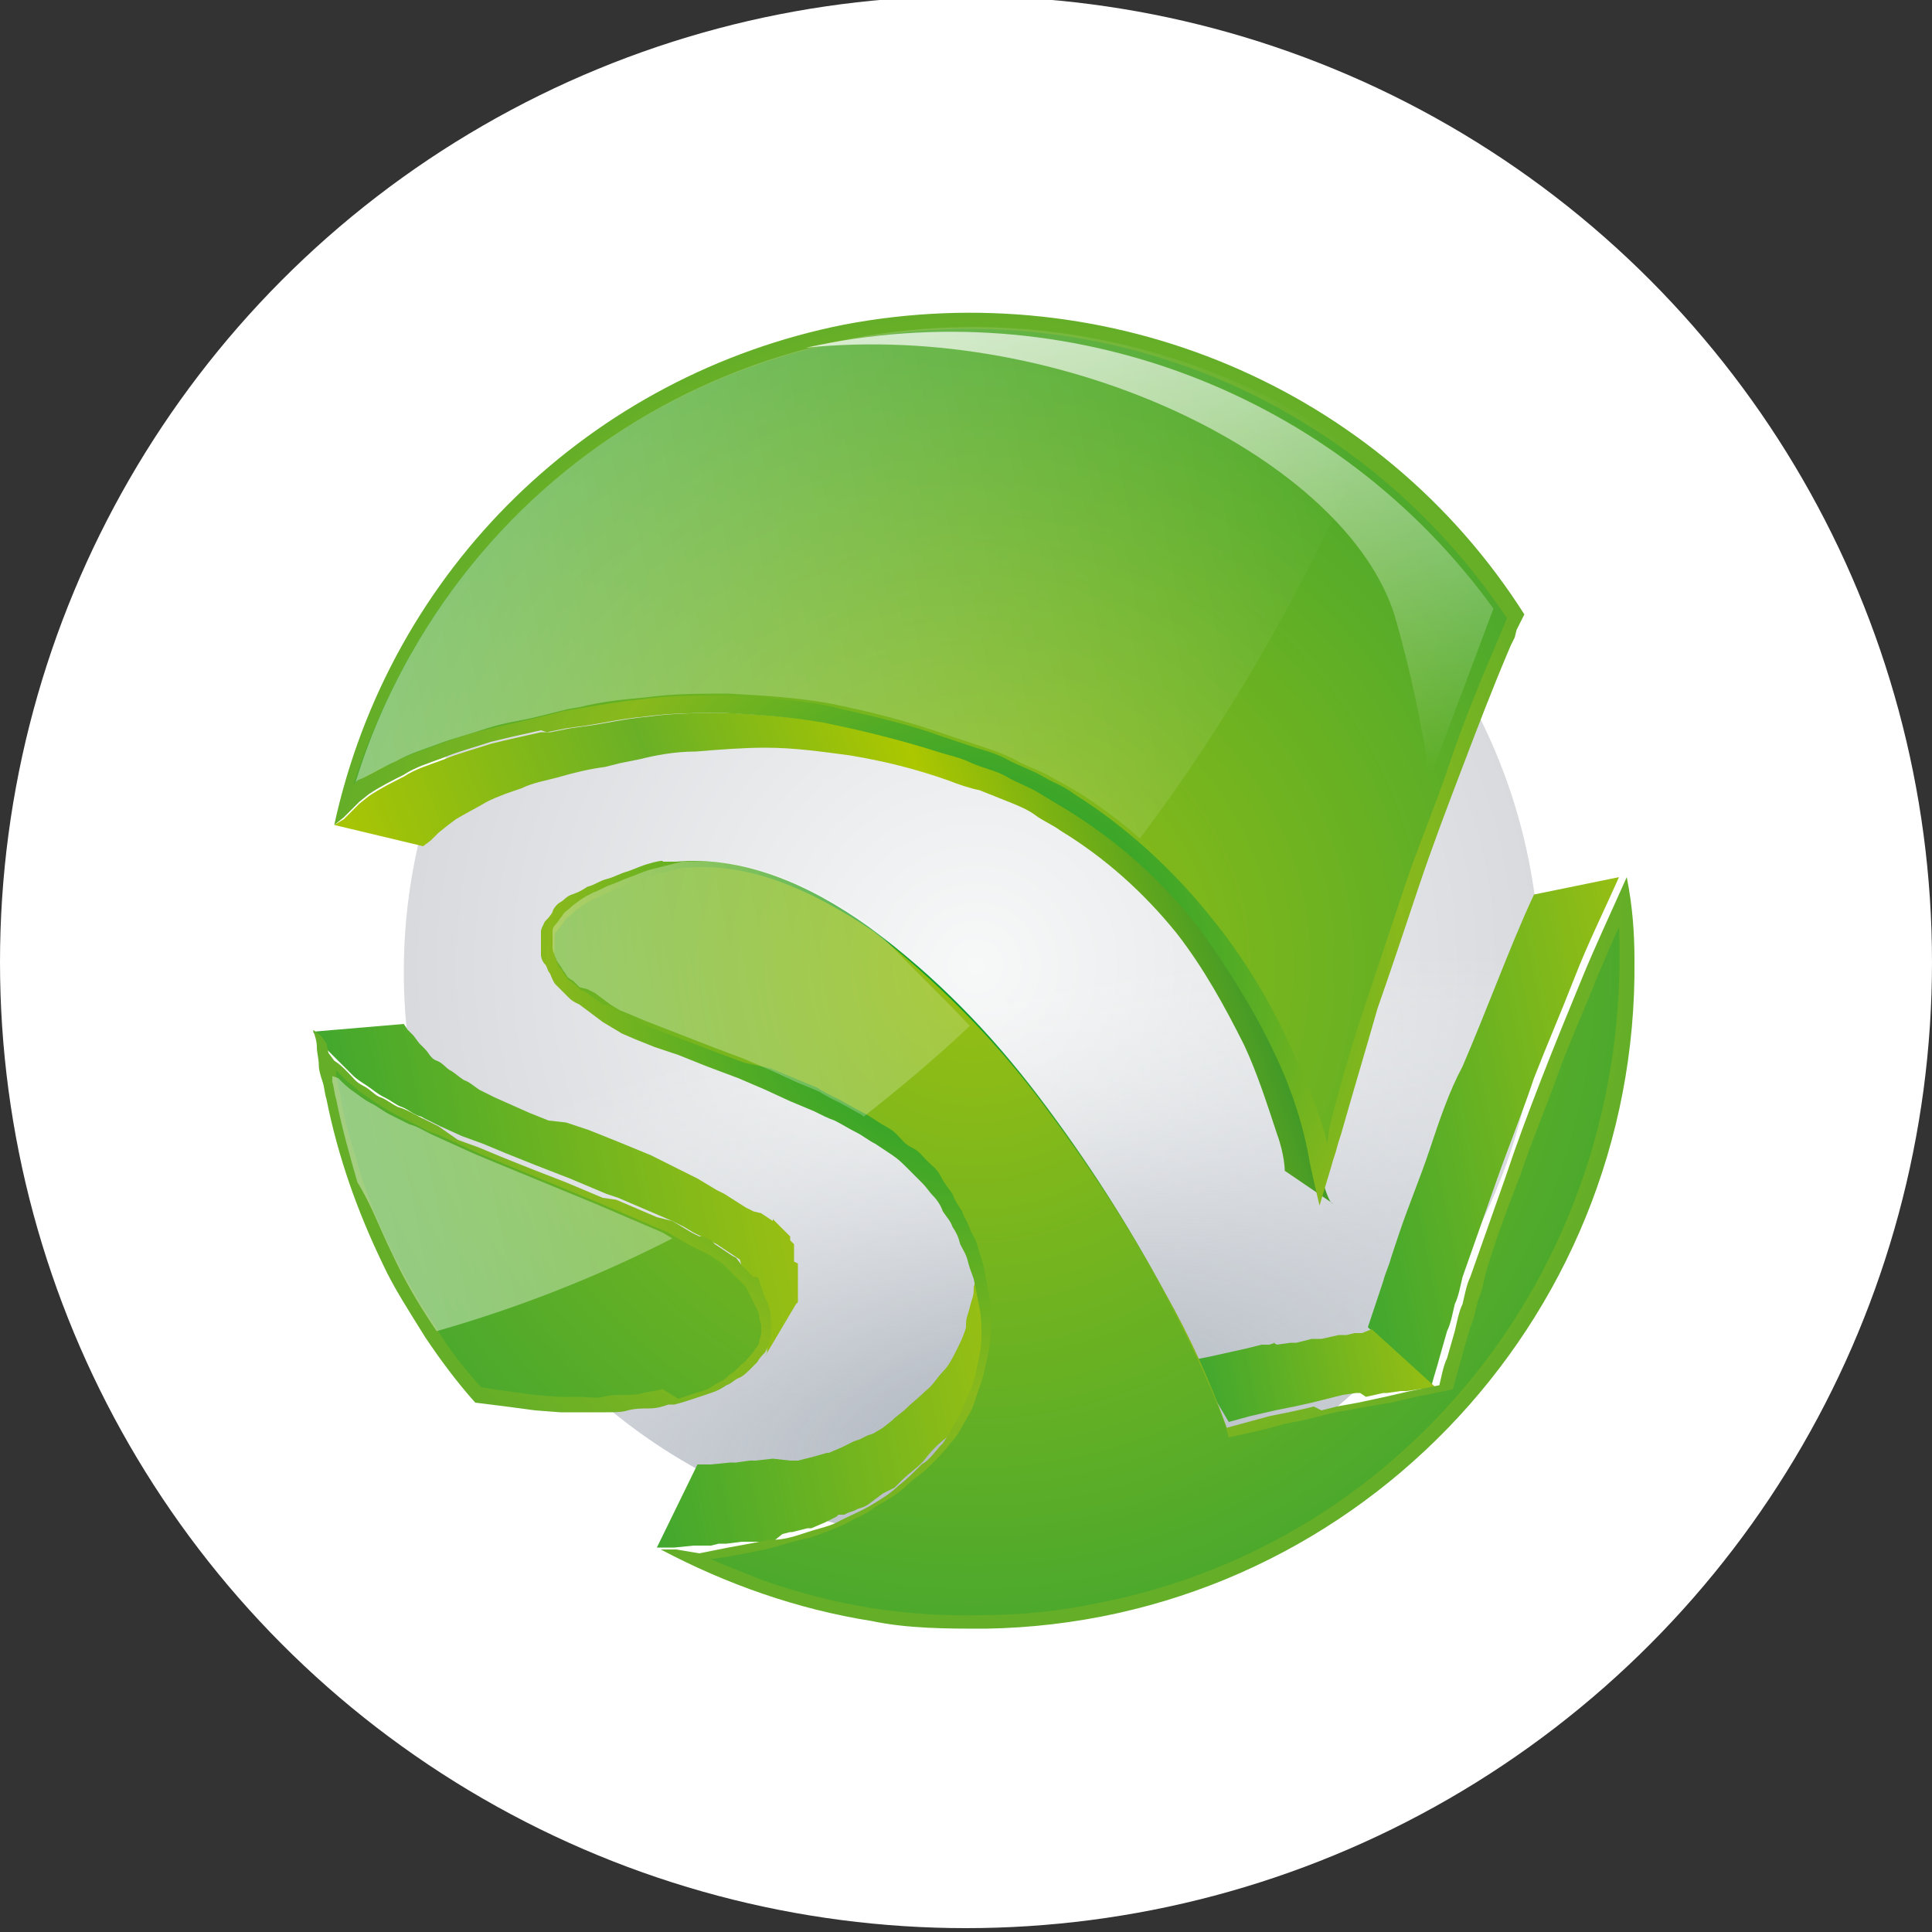
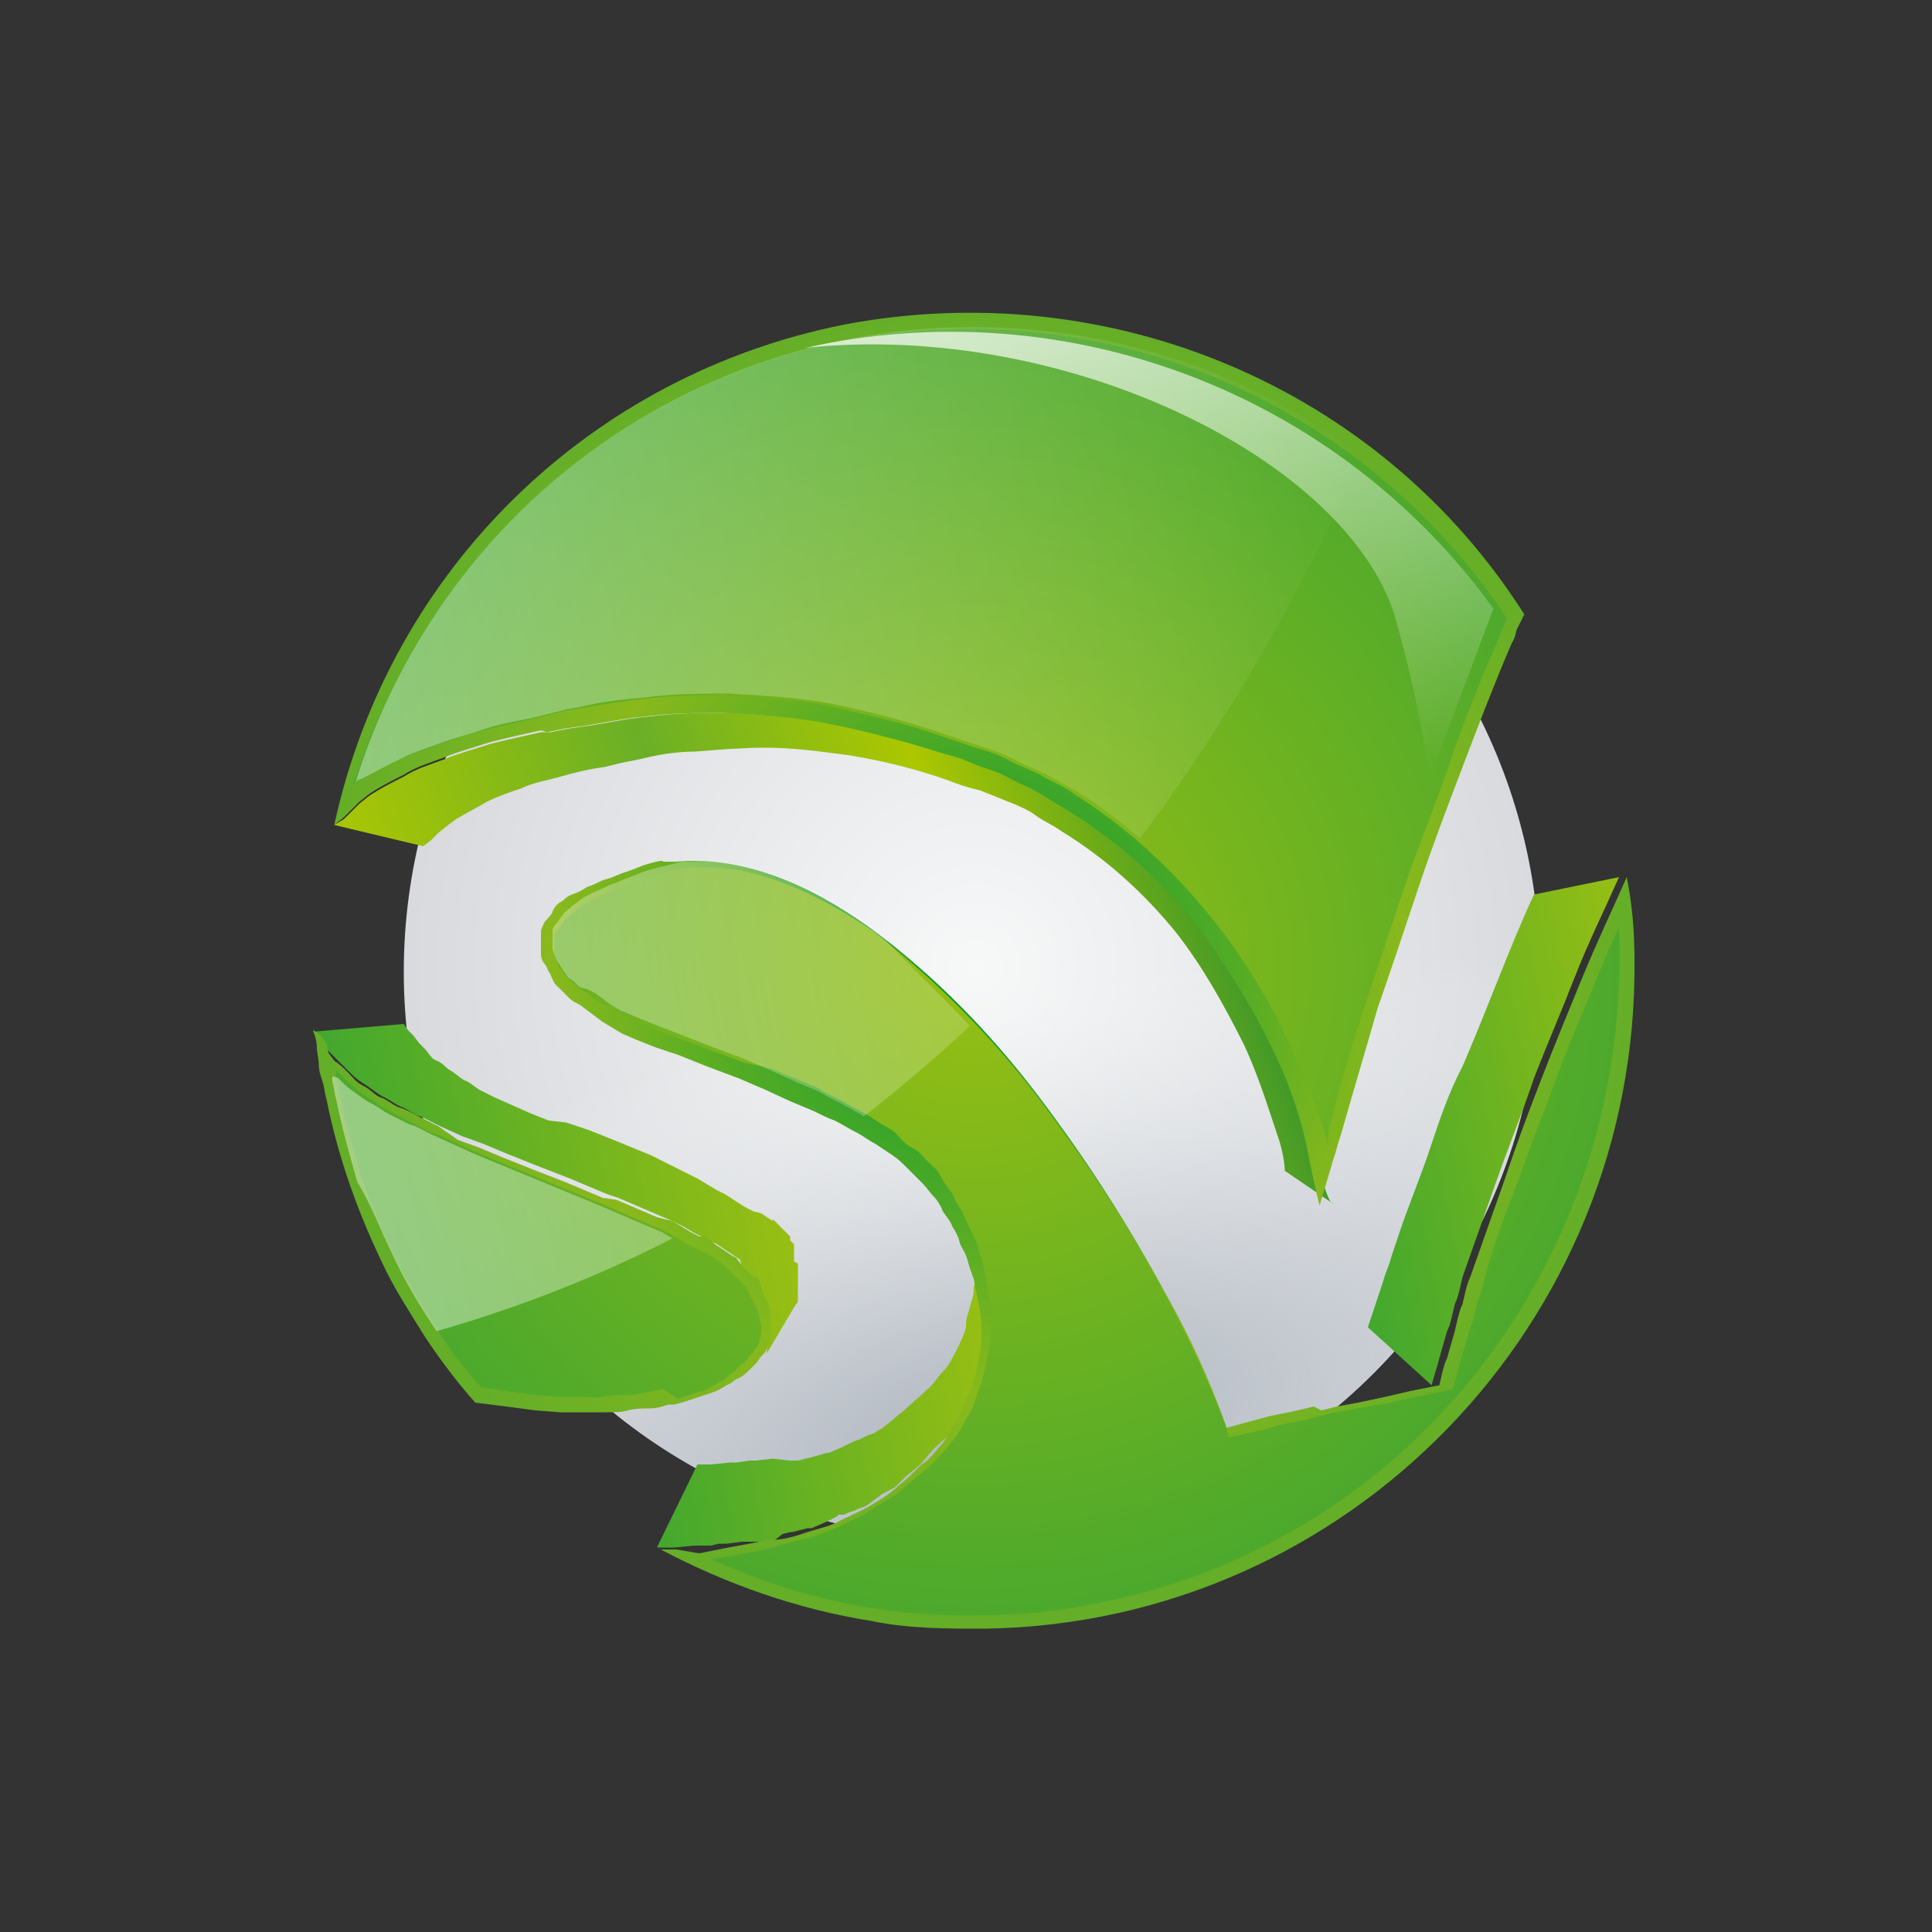
<svg xmlns="http://www.w3.org/2000/svg" version="1.1" id="Layer_1" x="0px" y="0px" viewBox="0 0 100 100" style="enable-background:new 0 0 100 100;" xml:space="preserve">
  <rect x="0" y="0" width="100" height="100" fill="#333333" stroke="none" />
  <style type="text/css">
	.st0{fill:#FFFFFF;}
	.st1{opacity:0.54;}
	.st2{fill:url(#SVGID_1_);}
	.st3{fill:url(#SVGID_2_);}
	.st4{fill:url(#SVGID_3_);}
	.st5{fill:url(#SVGID_4_);}
	.st6{fill:url(#SVGID_5_);}
	.st7{fill:url(#SVGID_6_);}
	.st8{fill:url(#SVGID_7_);}
	.st9{fill:url(#SVGID_8_);}
	.st10{fill:url(#SVGID_9_);}
	.st11{opacity:0.73;fill:url(#SVGID_10_);enable-background:new    ;}
	.st12{opacity:0.41;fill:url(#SVGID_11_);enable-background:new    ;}
	.st13{opacity:0.35;}
</style>
  <g>
-     <circle class="st0" cx="50" cy="49.8" r="50" />
    <g id="Capa_1">
      <g class="st1">
		</g>
      <radialGradient id="SVGID_1_" cx="244.716" cy="552.287" r="29.356" gradientTransform="matrix(0.981 -0.193 0.193 0.981 -296.155 -444.543)" gradientUnits="userSpaceOnUse">
        <stop offset="0" style="stop-color:#F7F8F8" />
        <stop offset="1" style="stop-color:#D8DADE" />
      </radialGradient>
      <circle class="st2" cx="50.3" cy="50.3" r="29.4" />
      <radialGradient id="SVGID_2_" cx="242.107" cy="1081.266" r="54.898" gradientTransform="matrix(0.981 -0.193 7.893401e-02 0.402 -270.569 -314.064)" gradientUnits="userSpaceOnUse">
        <stop offset="0" style="stop-color:#B1B8C1" />
        <stop offset="0.11" style="stop-color:#B5BBC4;stop-opacity:0.95" />
        <stop offset="0.29" style="stop-color:#BFC5CC;stop-opacity:0.8" />
        <stop offset="0.52" style="stop-color:#CFD3D9;stop-opacity:0.57" />
        <stop offset="0.8" style="stop-color:#E5E8EA;stop-opacity:0.25" />
        <stop offset="1" style="stop-color:#F7F8F8;stop-opacity:0" />
      </radialGradient>
      <circle class="st3" cx="50.3" cy="50.3" r="29.4" />
      <linearGradient id="SVGID_3_" gradientUnits="userSpaceOnUse" x1="216.861" y1="556.062" x2="257.645" y2="548.869" gradientTransform="matrix(0.981 -0.193 0.193 0.981 -296.156 -444.537)">
        <stop offset="1.000000e-02" style="stop-color:#A7C505" />
        <stop offset="0.39" style="stop-color:#6AB026" />
        <stop offset="0.7" style="stop-color:#ACC700" />
        <stop offset="0.83" style="stop-color:#7DB312" />
        <stop offset="1" style="stop-color:#3F9829" />
      </linearGradient>
      <path class="st4" d="M68.2,60.1c-0.5-1.8-1.1-3.7-1.9-5.3c-1.1-2.4-2.5-4.6-4-6.7c-1.9-2.5-4.3-4.6-6.9-6.2    c-0.5-0.3-1-0.6-1.5-0.9c-0.5-0.3-1.1-0.5-1.6-0.8c-0.5-0.3-1.1-0.4-1.8-0.7c-0.6-0.3-1.2-0.4-1.8-0.6c-1.9-0.6-3.9-1.1-5.9-1.5    c-1.7-0.3-3.3-0.4-5.1-0.5c-1.4,0-2.8,0-4.2,0.2c-1.2,0.1-2.4,0.4-3.3,0.5l-0.7,0.1l-0.5,0.1l-0.5,0.1L28,37.9    c-0.9,0.2-1.8,0.4-2.6,0.6c-0.9,0.3-1.7,0.5-2.4,0.8c-0.8,0.3-1.5,0.5-2.1,0.9c-0.6,0.3-1.2,0.6-1.8,1l-0.5,0.4l-0.4,0.4l-0.4,0.4    l-0.5,0.3l4.6,1.1l0.4-0.3l0.4-0.4l0.5-0.4l0.4-0.3c0.5-0.3,1.1-0.6,1.6-0.9c0.6-0.3,1.2-0.5,1.8-0.7c0.6-0.3,1.3-0.4,2-0.6    c0.7-0.2,1.5-0.4,2.3-0.5l0.4-0.1l0.4-0.1l0.5-0.1l0.5-0.1c0.8-0.2,1.8-0.4,2.9-0.4c1.2-0.1,2.5-0.2,3.6-0.2    c1.5,0,2.9,0.2,4.4,0.4c1.8,0.3,3.4,0.7,5.1,1.3c0.5,0.2,1.1,0.4,1.6,0.5c0.5,0.2,1,0.4,1.5,0.6c0.5,0.2,1,0.4,1.4,0.7    s0.9,0.5,1.3,0.8c2.3,1.4,4.3,3.2,6,5.3c1.4,1.8,2.5,3.8,3.5,5.8c0.7,1.5,1.2,3.1,1.7,4.6c0.4,1.1,0.4,1.9,0.4,1.9l2.5,1.7    C68.8,62.3,68.5,61.4,68.2,60.1z" />
      <linearGradient id="SVGID_4_" gradientUnits="userSpaceOnUse" x1="261.391" y1="565.938" x2="278.792" y2="565.938" gradientTransform="matrix(0.981 -0.193 0.193 0.981 -296.156 -444.537)">
        <stop offset="0" style="stop-color:#43A82E" />
        <stop offset="1" style="stop-color:#98BF13" />
      </linearGradient>
      <path class="st5" d="M79.4,46.3c-0.7,1.5-1.3,3-1.9,4.5c-0.6,1.5-1.2,3-1.8,4.4C75,56.5,74.5,58,74,59.5s-1.1,2.9-1.6,4.4    l-0.4,1.2c-0.1,0.4-0.3,0.8-0.4,1.2l-0.4,1.2l-0.4,1.2l3.3,3c0.1-0.4,0.3-1,0.4-1.4l0.4-1.4c0.2-0.4,0.3-1,0.4-1.4    c0.2-0.4,0.3-1,0.4-1.4c0.6-1.7,1.2-3.4,1.8-5.1c0.6-1.7,1.3-3.4,1.9-5.2c0.7-1.8,1.4-3.4,2.1-5.2c0.7-1.8,1.5-3.4,2.3-5.2    L79.4,46.3z" />
      <linearGradient id="SVGID_5_" gradientUnits="userSpaceOnUse" x1="210.795" y1="559.2" x2="232.777" y2="559.2" gradientTransform="matrix(0.981 -0.193 0.193 0.981 -296.156 -444.537)">
        <stop offset="0" style="stop-color:#43A82E" />
        <stop offset="1" style="stop-color:#98BF13" />
      </linearGradient>
      <path class="st6" d="M41.1,65.3L41.1,65.3L41.1,65.3c0-0.1,0-0.1,0-0.2V65v-0.1v-0.1v-0.1l0,0l0,0l0,0v-0.1v-0.1l0,0l0,0l0,0v-0.1    l0,0l0,0l0,0l-0.2-0.2l0,0l0,0l0,0l0,0l0,0l0,0l0,0l0,0v-0.1v-0.1l0,0l0,0l-0.1-0.1l0,0l0,0l-0.2-0.2l-0.2-0.2l-0.2-0.2l-0.2-0.2    L40,63.2L39.7,63l-0.3-0.2l-0.4-0.1l-0.4-0.2l-1.1-0.7l-0.4-0.2l-0.5-0.3l-0.5-0.3l-0.6-0.3l-0.6-0.3l-0.6-0.3l-0.6-0.3l-1.7-0.7    l-1.5-0.6l-1.2-0.4L28.4,58l-1-0.4l-0.9-0.4l-0.9-0.4l-0.8-0.4c-0.3-0.2-0.5-0.4-0.8-0.5c-0.3-0.2-0.5-0.4-0.7-0.5    s-0.4-0.4-0.7-0.5s-0.4-0.4-0.6-0.6l-0.3-0.3l-0.3-0.4l-0.3-0.3l-0.2-0.3l-4.7,0.4l0.3,0.4l0.3,0.4l0.3,0.3l0.4,0.4    c0.3,0.3,0.4,0.4,0.7,0.7s0.5,0.4,0.8,0.6c0.3,0.2,0.5,0.4,0.9,0.6s0.6,0.4,0.9,0.5s0.6,0.4,1,0.5l1,0.5l1.1,0.5l1.1,0.4l1.2,0.5    l1.5,0.6l1.8,0.7l1.9,0.8L32,62l0.7,0.3l0.7,0.3l0.7,0.3l0.7,0.3l0.6,0.3l0.5,0.3l0.4,0.2l0.4,0.2l0.4,0.2l0.3,0.2l0.3,0.2    l0.3,0.2l0.3,0.2l0.1,0.4l0.2,0.2l0.2,0.2l0.1,0.1l0.1,0.1l0.1,0.1l0.1,0.1L39,66l0.1,0.2l0.1,0.2v0.1l0.1,0.2v0.1l0.1,0.2V67    l0.1,0.2c0.1,0.2,0.1,0.4,0.2,0.5l0,0c0,0.2,0.1,0.4,0.1,0.5l0,0c0,0.2,0,0.4,0,0.5l0,0c0,0.2-0.1,0.4-0.1,0.5v0.1v0.3v0.1v0.1    v0.1v0.1l-0.1,0.2l1.6-2.7l0.1-0.1l0,0v-0.1v-0.1l0,0V67l0,0l0,0v-0.1v-0.1l0,0v-0.2c0-0.1,0-0.1,0-0.2s0-0.1,0-0.2l0,0l0,0v-0.1    v-0.1V66v-0.2l0,0v-0.1v-0.1v-0.1v-0.1l0,0L41.1,65.3z" />
      <linearGradient id="SVGID_6_" gradientUnits="userSpaceOnUse" x1="252.28" y1="576.064" x2="264.098" y2="576.064" gradientTransform="matrix(0.981 -0.193 0.193 0.981 -296.156 -444.537)">
        <stop offset="0" style="stop-color:#43A82E" />
        <stop offset="1" style="stop-color:#98BF13" />
      </linearGradient>
-       <path class="st7" d="M70.7,72.3L70.7,72.3l0.9-0.2h0.2l0.7-0.1h0.3l0.7-0.1h0.1l0.7-0.1l-3.3-3L70.5,69h-0.4l-0.4,0.1h-0.3h-0.1    l-0.9,0.2h-0.2h-0.1h-0.2l-0.4,0.1l-0.4,0.1h-0.2h-0.1h0l-0.7,0.1l-0.2-0.1L66,69.5l-0.3,0.1h-0.4l-0.8,0.2l-0.9,0.2l-0.9,0.2    l-1,0.2l1.9,3.2l1.1-0.3L66,73l1-0.2l0.9-0.2l0.4-0.1l0.4-0.1l0.4-0.1l0.4-0.1l0.7-0.1h0.2L70.7,72.3z" />
      <linearGradient id="SVGID_7_" gradientUnits="userSpaceOnUse" x1="222.993" y1="573.476" x2="241.856" y2="573.476" gradientTransform="matrix(0.981 -0.193 0.193 0.981 -296.156 -444.537)">
        <stop offset="0" style="stop-color:#43A82E" />
        <stop offset="1" style="stop-color:#98BF13" />
      </linearGradient>
      <path class="st8" d="M50.4,66.6c0,0.3,0,0.4-0.1,0.7c-0.1,0.3-0.1,0.4-0.2,0.7S50,68.4,50,68.7c-0.1,0.4-0.3,0.8-0.5,1.2    c-0.2,0.4-0.4,0.8-0.7,1.1s-0.5,0.7-0.9,1c-0.4,0.4-0.7,0.6-1.1,1l-0.5,0.4l-0.1,0.1l-0.5,0.4l0,0l-0.5,0.3l-0.3,0.1l-0.4,0.2    l-0.3,0.1l-0.4,0.2l-0.2,0.1l-0.7,0.3h-0.1l-0.7,0.2l0,0l-0.8,0.2h-0.1h-0.1H41h-0.1L40,75.5l0,0l-0.9,0.1h-0.3l-0.7,0.1h-0.3    l-1,0.1h-0.2h-0.5L34,80.1h0.7h0.2l1-0.1H36h0.2h0.2h0.4l0.4-0.1h0.1h0.1h0.2l0.8-0.1h0.1h0.2h0.3h0.3h0.3h0.1h0.1h0.1h0.1    l0.5-0.4l0.4-0.1h0.1l0.4-0.1l0.4-0.1h0.1h0.1l0.7-0.3l0,0l0.2-0.1l0.4-0.2l0.1-0.1h0.3l0.2-0.1l0.3-0.1l0.2-0.1l0.3-0.1l0.2-0.1    l0.4-0.3l0,0l0,0l0.4-0.3l0.2-0.1l0.2-0.1l0.2-0.1l0.4-0.4c0.4-0.4,0.9-0.7,1.2-1.1s0.7-0.8,1.1-1.1c0.3-0.4,0.5-0.8,0.8-1.3    c0.3-0.4,0.4-0.9,0.6-1.4c0.1-0.3,0.2-0.6,0.3-0.9c0.1-0.3,0.1-0.5,0.2-0.9s0.1-0.5,0.1-0.9c0-0.4,0-0.5,0-0.9V66    C50.5,66.2,50.5,66.3,50.4,66.6z" />
      <radialGradient id="SVGID_8_" cx="244.763" cy="552.243" r="34.069" gradientTransform="matrix(0.981 -0.193 0.193 0.981 -296.156 -444.537)" gradientUnits="userSpaceOnUse">
        <stop offset="0" style="stop-color:#009732" />
        <stop offset="0.65" style="stop-color:#89B91C" />
        <stop offset="1" style="stop-color:#64AE28" />
      </radialGradient>
      <path class="st9" d="M43.7,16.8c13.7-2.6,27.7,3.2,35.2,15l-0.2,0.4l-0.2,0.4L78.4,33l-0.2,0.4c-0.9,2.1-1.7,4.2-2.5,6.3    s-1.6,4.2-2.3,6.3s-1.4,4.2-2.1,6.2c-0.6,2.1-1.2,4.1-1.8,6.2c-0.1,0.4-0.2,0.6-0.3,1c-0.1,0.4-0.2,0.6-0.3,1l-0.3,1l-0.3,1    c0,0-0.2-0.8-0.5-2.2c-0.3-1.8-0.9-3.7-1.7-5.4c-1.1-2.4-2.5-4.6-4-6.7c-1.9-2.5-4.3-4.6-6.9-6.2c-0.5-0.3-1-0.6-1.5-0.9    c-0.5-0.3-1.1-0.5-1.6-0.8s-1.1-0.4-1.8-0.7c-0.6-0.3-1.2-0.4-1.8-0.6c-1.9-0.6-3.9-1.1-5.9-1.5c-1.7-0.3-3.3-0.4-5.1-0.5    c-1.4,0-2.8,0-4.2,0.2c-1.2,0.1-2.4,0.4-3.3,0.5l-0.7,0.1l-0.5,0.1l-0.5,0.1L28,37.8c-0.9,0.2-1.8,0.4-2.6,0.6    c-0.9,0.3-1.7,0.5-2.4,0.8c-0.8,0.3-1.5,0.5-2.1,0.9c-0.6,0.3-1.2,0.6-1.8,1l-0.5,0.4l-0.4,0.4l-0.4,0.4l-0.5,0.4    C20.2,29.4,30.6,19.4,43.7,16.8L43.7,16.8z M33.6,44.7c-0.4,0.1-0.8,0.3-1.1,0.4c-0.4,0.1-0.7,0.3-1.1,0.4s-0.6,0.3-1,0.4    c-0.3,0.2-0.5,0.3-0.8,0.4s-0.4,0.3-0.6,0.4s-0.4,0.4-0.4,0.5c-0.1,0.2-0.3,0.4-0.4,0.5c-0.1,0.2-0.2,0.4-0.2,0.5    C28,48.6,28,49,28,49.4c0,0.2,0.1,0.4,0.2,0.5c0.1,0.1,0.1,0.2,0.2,0.4c0.1,0.1,0.1,0.2,0.2,0.4c0.1,0.2,0.1,0.2,0.2,0.3l0.3,0.3    c0.1,0.1,0.2,0.2,0.3,0.3s0.2,0.2,0.4,0.3L30,52l0.4,0.3l0.4,0.3l0.4,0.3l0.5,0.3l0.5,0.3l0.7,0.3l1,0.4l1.2,0.4l1.5,0.6l1.6,0.6    l1.4,0.6l1.3,0.6l1.2,0.5c0.4,0.2,0.8,0.4,1.1,0.5c0.4,0.2,0.7,0.4,1.1,0.6c0.4,0.2,0.6,0.4,1,0.6c0.3,0.2,0.6,0.4,0.9,0.6    c0.3,0.2,0.5,0.4,0.8,0.7c0.3,0.3,0.4,0.4,0.7,0.7s0.4,0.5,0.6,0.7c0.2,0.2,0.4,0.5,0.5,0.8c0.2,0.3,0.4,0.5,0.5,0.8    c0.2,0.3,0.3,0.5,0.4,0.9c0.2,0.4,0.3,0.5,0.4,0.9s0.2,0.6,0.3,0.9c0.1,0.5,0.2,1,0.3,1.5c0.1,0.5,0.1,1,0.1,1.5    c0,0.5-0.1,1-0.2,1.4c-0.1,0.5-0.2,1-0.4,1.4s-0.4,1-0.6,1.4c-0.3,0.4-0.5,0.9-0.8,1.3c-0.4,0.4-0.6,0.8-1.1,1.1    c-0.4,0.4-0.8,0.8-1.2,1.1c-0.4,0.4-0.9,0.7-1.4,1c-0.5,0.3-1,0.5-1.6,0.8c-0.5,0.3-1.1,0.4-1.7,0.6c-0.6,0.2-1.2,0.4-1.8,0.4H40    H40h-0.1h-0.1l-1,0.2l-1.1,0.2l-1.5,0.3L35,80.2h-0.2h-0.6c3.4,1.8,7.1,3.1,10.9,3.7c1.9,0.4,3.9,0.4,5.9,0.4    C69.8,84,84.8,68.5,84.6,49.7c0-1.4-0.1-2.8-0.4-4.3c-0.8,1.8-1.6,3.5-2.3,5.2c-0.7,1.7-1.4,3.4-2.1,5.2c-0.7,1.8-1.3,3.4-1.9,5.2    c-0.6,1.7-1.2,3.4-1.8,5.1c-0.2,0.4-0.3,1-0.4,1.4c-0.2,0.4-0.3,1-0.4,1.4l-0.4,1.4c-0.2,0.4-0.3,1-0.4,1.4l-1.5,0.3l-1.3,0.3    l-1.4,0.3l-1.1,0.2l-0.4,0.1l-0.4,0.1L68,72.8l-0.4,0.1l-0.9,0.2l-1,0.2l-1.1,0.3l-1.1,0.3c-0.9-2.5-1.9-4.7-3.2-7    c-1.9-3.5-4-6.8-6.5-10.1c-2.5-3.3-5.4-6.3-8.8-8.8c-3.2-2.3-6.6-3.7-10-3.4h-0.1h-0.2h-0.2h-0.2C34.4,44.5,33.9,44.6,33.6,44.7z     M16.4,54.2c0,0.3,0.1,0.6,0.1,0.9s0.1,0.6,0.2,0.9c0.1,0.3,0.1,0.6,0.2,0.9c0.6,3,1.6,5.8,2.9,8.5c0.6,1.3,1.4,2.5,2.2,3.8    c0.8,1.2,1.7,2.4,2.6,3.4l1.6,0.2l1.5,0.2l1.3,0.1h1.2c0.4,0,0.8,0,1.2,0s0.8,0,1.1-0.1c0.4-0.1,0.7-0.1,1.1-0.1    c0.4,0,0.7-0.1,1-0.2h0.1h0.1l0,0h0.1c0.4-0.1,0.7-0.2,1-0.3c0.3-0.1,0.6-0.2,0.9-0.3c0.3-0.1,0.5-0.2,0.8-0.4    c0.3-0.1,0.4-0.3,0.7-0.4c0.2-0.1,0.4-0.3,0.5-0.4c0.2-0.2,0.3-0.3,0.4-0.4c0.1-0.2,0.3-0.4,0.4-0.5c0.1-0.2,0.2-0.4,0.2-0.5    c0.1-0.2,0.1-0.4,0.1-0.6c0-0.2,0-0.4,0-0.6c0-0.4-0.1-0.8-0.3-1.1l-0.1-0.3l-0.1-0.3l-0.1-0.3l-0.1-0.2h-0.2l-0.2-0.2l-0.2-0.2    l-0.2-0.2l-0.3-0.4L37.9,65l-0.3-0.2l-0.3-0.2l-0.3-0.2l-0.2-0.2l-0.4-0.2L36.2,64l-0.4-0.2l-0.5-0.3l-0.5-0.3L34,63l-0.7-0.3    l-0.7-0.3l-0.7-0.3L31.2,62l-1.9-0.8l-1.8-0.7L26,59.9l-1.2-0.5l-1.1-0.4l-1-0.7l-1-0.5c-0.4-0.2-0.7-0.4-1.1-0.5    c-0.4-0.2-0.6-0.4-0.9-0.5s-0.5-0.4-0.9-0.6s-0.5-0.4-0.8-0.7s-0.4-0.4-0.7-0.6l-0.3-0.4L16.9,54l-0.3-0.4l-0.4-0.3    C16.3,53.6,16.4,53.9,16.4,54.2z" />
      <radialGradient id="SVGID_9_" cx="244.584" cy="552.25" r="33.325" gradientTransform="matrix(0.981 -0.193 0.193 0.981 -296.156 -444.537)" gradientUnits="userSpaceOnUse">
        <stop offset="0" style="stop-color:#98BF13" />
        <stop offset="0.17" style="stop-color:#8BBB17" />
        <stop offset="1" style="stop-color:#4DA92C" />
      </radialGradient>
      <path class="st10" d="M56.7,83c-1.9,0.4-3.9,0.6-5.9,0.6c-3.9,0.1-7.6-0.5-11.3-1.8c-1-0.4-1.8-0.7-2.7-1.1l0.7-0.1l1.1-0.2l1-0.2    l0.4-0.1c0.7-0.2,1.3-0.4,1.9-0.5c0.6-0.2,1.1-0.4,1.8-0.7c0.5-0.3,1.1-0.5,1.6-0.9c0.5-0.3,1.1-0.6,1.5-1s0.9-0.7,1.3-1.1    c0.4-0.4,0.8-0.8,1.1-1.2c0.4-0.4,0.6-0.9,0.9-1.4c0.3-0.4,0.4-1,0.6-1.5c0.2-0.5,0.3-1.1,0.4-1.5c0.1-0.5,0.2-1.1,0.2-1.6    s0-1.1-0.1-1.6c-0.1-0.5-0.2-1.1-0.3-1.6c-0.1-0.4-0.2-0.6-0.3-1c-0.1-0.4-0.3-0.6-0.4-0.9c-0.1-0.3-0.3-0.6-0.4-0.9    c-0.2-0.3-0.4-0.6-0.5-0.9c-0.2-0.3-0.4-0.5-0.6-0.9s-0.4-0.5-0.7-0.8c-0.3-0.3-0.4-0.5-0.8-0.7c-0.4-0.2-0.5-0.4-0.8-0.7    c-0.3-0.3-0.6-0.4-0.9-0.6s-0.6-0.4-1-0.6s-0.7-0.4-1.1-0.6c-0.4-0.2-0.8-0.4-1.1-0.6l-1.2-0.5l-1.2-0.5L38.5,55l-1.6-0.6    l-3.7-1.4l-0.7-0.3l-0.4-0.3l-0.4-0.3L31.2,52l-0.4-0.3l-0.4-0.3L30,51.2l-0.3-0.3l-0.3-0.2l-0.2-0.3c-0.1-0.1-0.1-0.2-0.2-0.3    L28.9,50c0-0.1-0.1-0.2-0.1-0.3c-0.1-0.2-0.1-0.3-0.1-0.4c0-0.1,0-0.3,0-0.4c0-0.1,0-0.3,0-0.4c0-0.2,0.1-0.3,0.2-0.4    c0.1-0.1,0.2-0.3,0.3-0.4c0.1-0.2,0.3-0.3,0.4-0.4c0.2-0.2,0.4-0.3,0.5-0.4c0.3-0.2,0.5-0.3,0.7-0.4c0.3-0.1,0.6-0.3,0.9-0.4    c0.3-0.1,0.7-0.3,1-0.4c0.3-0.1,0.7-0.3,1.1-0.4c0.4-0.1,0.8-0.2,1.2-0.3l0.4-0.1h0.3c3-0.2,6.1,1,9.5,3.3    c3.2,2.5,6.1,5.4,8.6,8.7c2.4,3.2,4.6,6.5,6.4,9.9c1.2,2.2,2.3,4.5,3.2,6.9l0.2,0.7l1.8-0.4l1.1-0.3l1-0.2l1.6-0.4l0.6-0.1    l1.1-0.2l1.2-0.2l1.3-0.3l1.5-0.3l0.4-0.1l0.5-1.8c0.1-0.4,0.3-1,0.4-1.4c0.2-0.4,0.3-1,0.4-1.4c0.2-0.4,0.3-1,0.4-1.4    c0.5-1.7,1.1-3.3,1.8-5.1c0.6-1.8,1.3-3.4,1.9-5.1c0.6-1.7,1.4-3.4,2.1-5.2c0.4-0.9,0.7-1.7,1.1-2.5C84.5,65.2,73,79.9,56.7,83    L56.7,83z M34.3,71.9c-0.4,0.1-0.6,0.1-1,0.2c-0.4,0.1-0.6,0.1-1,0.1c-0.4,0-0.7,0-1.1,0.1c-0.4,0.1-0.8,0-1.2,0h-1.1l-1.2-0.1    L26.2,72l-1.3-0.2c-0.9-1-1.7-2-2.4-3.2c-1.6-2.4-2.9-5-3.8-7.7c-0.4-1.4-0.9-2.8-1.1-4.3c-0.1-0.3-0.1-0.6-0.2-0.9v-0.3l0.4,0.4    c0.3,0.3,0.5,0.4,0.8,0.7c0.3,0.2,0.6,0.4,0.9,0.6c0.3,0.2,0.6,0.4,1,0.6l1,0.5c0.4,0.2,0.7,0.4,1.1,0.5l1.1,0.5l1.1,0.5l1.2,0.5    l5.1,2.1l1.4,0.6l1.4,0.6l0.7,0.3l0.5,0.3l0.5,0.3l0.4,0.2l0.4,0.2l0.4,0.2l0.3,0.2l0.3,0.2l0.2,0.2l0.2,0.2l0.2,0.2l0.2,0.2    l0.2,0.2l0.2,0.2l0.1,0.2l0.1,0.2l0.1,0.2l0.1,0.2l0.1,0.2l0.1,0.2c0.1,0.2,0.1,0.3,0.1,0.4s0.1,0.3,0.1,0.4c0,0.2,0,0.3,0,0.4    s-0.1,0.4-0.1,0.4c0,0.2-0.1,0.3-0.2,0.4c-0.1,0.2-0.2,0.3-0.3,0.4s-0.2,0.3-0.4,0.4c-0.2,0.2-0.3,0.3-0.4,0.4    c-0.2,0.1-0.4,0.3-0.5,0.4c-0.2,0.1-0.4,0.2-0.7,0.4s-0.5,0.2-0.8,0.3c-0.3,0.1-0.6,0.2-0.9,0.3L34.3,71.9z M68.7,59.2    c-0.4-1.7-1.1-3.2-1.8-4.8c-1.1-2.5-2.5-4.8-4.2-6.9c-2-2.5-4.4-4.7-7.1-6.4c-0.5-0.4-1.1-0.6-1.6-0.9c-0.5-0.3-1.1-0.5-1.7-0.8    c-0.5-0.3-1.1-0.5-1.8-0.7c-0.6-0.2-1.2-0.4-1.8-0.6c-1.9-0.7-3.9-1.1-6-1.6c-1.7-0.3-3.4-0.4-5.2-0.5c-1.4,0-2.9,0-4.3,0.2    c-1.1,0.1-2.2,0.3-3.4,0.5l-0.6,0.1l-1.6,0.4c-0.9,0.2-1.8,0.4-2.6,0.6c-0.8,0.2-1.7,0.5-2.5,0.8s-1.5,0.5-2.2,0.9    c-0.7,0.3-1.3,0.6-1.9,1l-0.1,0.1c1.7-5.3,4.6-10.2,8.6-14.1c9.7-9.5,24.2-12.1,36.6-6.7c5.9,2.6,10.9,6.8,14.5,12.2l-0.5,1.2    c-0.9,2.1-1.8,4.3-2.5,6.4s-1.6,4.2-2.3,6.3s-1.4,4.2-2.1,6.3s-1.3,4.2-1.8,6.2L68.7,59.2z" />
      <linearGradient id="SVGID_10_" gradientUnits="userSpaceOnUse" x1="258.67" y1="547.077" x2="258.67" y2="518.937" gradientTransform="matrix(0.981 -0.193 0.193 0.981 -296.156 -444.537)">
        <stop offset="0" style="stop-color:#FFFFFF;stop-opacity:0" />
        <stop offset="0.14" style="stop-color:#FFFFFF;stop-opacity:0.15" />
        <stop offset="0.74" style="stop-color:#FFFFFF;stop-opacity:0.76" />
        <stop offset="1" style="stop-color:#FFFFFF" />
      </linearGradient>
      <path class="st11" d="M74,40.3l3.3-8.8C69.2,20.3,55.2,15,41.7,18c13.5-1.4,28,5.8,30.5,13.9C73,34.7,73.6,37.5,74,40.3z" />
      <linearGradient id="SVGID_11_" gradientUnits="userSpaceOnUse" x1="211.322" y1="542.041" x2="269.439" y2="542.041" gradientTransform="matrix(0.981 -0.193 0.193 0.981 -296.156 -444.537)">
        <stop offset="0" style="stop-color:#FFFFFF" />
        <stop offset="0.26" style="stop-color:#FFFFFF;stop-opacity:0.76" />
        <stop offset="0.86" style="stop-color:#FFFFFF;stop-opacity:0.15" />
        <stop offset="1" style="stop-color:#FFFFFF;stop-opacity:0" />
      </linearGradient>
      <path class="st12" d="M50.2,53.1c-1.8,1.7-3.6,3.2-5.5,4.7l-0.1-0.1c-0.4-0.2-0.7-0.4-1.1-0.6s-0.8-0.4-1.1-0.6L41.2,56l-1.3-0.6    l-1.4-0.6l-1.6-0.6l-3.6-1.4l-0.7-0.3l-0.5-0.2l-0.5-0.3l-0.4-0.3l-0.4-0.3l-0.4-0.2L30,51.1l-0.3-0.3l-0.3-0.2l-0.2-0.3    c-0.1-0.1-0.1-0.2-0.2-0.3l-0.2-0.3c0-0.1-0.1-0.2-0.1-0.3c-0.1-0.2-0.1-0.3-0.1-0.4c0-0.1,0-0.3,0-0.4c0-0.1,0-0.3,0-0.4    c0-0.2,0.1-0.3,0.2-0.4c0.1-0.1,0.2-0.3,0.3-0.4c0.1-0.2,0.3-0.3,0.4-0.4c0.2-0.2,0.4-0.3,0.5-0.4c0.3-0.2,0.5-0.3,0.7-0.4    c0.3-0.1,0.6-0.3,0.9-0.4c0.3-0.1,0.7-0.3,1-0.4c0.3-0.1,0.7-0.3,1.1-0.4c0.4-0.1,0.8-0.2,1.2-0.3l0.4-0.1h0.3    c3-0.2,6.1,1,9.5,3.3C46.9,49.8,48.6,51.4,50.2,53.1z M20.5,39.4c0.7-0.4,1.4-0.6,2.2-0.9c0.8-0.3,1.6-0.5,2.5-0.8    c0.9-0.3,1.8-0.4,2.6-0.6l1.6-0.4l0.6-0.1c1.2-0.3,2.3-0.4,3.4-0.5c1.4-0.2,2.9-0.2,4.3-0.2c1.8,0.1,3.5,0.2,5.2,0.5    c2,0.4,4,0.9,6,1.6c0.6,0.2,1.2,0.4,1.8,0.6c0.6,0.2,1.2,0.4,1.8,0.7c0.5,0.3,1.1,0.5,1.7,0.8c0.5,0.3,1.1,0.6,1.6,0.9    c1.1,0.7,2.2,1.5,3.2,2.4c4.6-6.1,8.4-12.8,11.5-19.8c-2.1-1.6-4.4-2.9-6.7-3.9C47.9,12.9,29.7,19,21.3,33.8    c-1.2,2.1-2.2,4.4-2.9,6.7l0.1-0.1C19.2,40.1,19.8,39.7,20.5,39.4L20.5,39.4z M20.3,64.9c0.6,1.3,1.3,2.5,2.1,3.7l0.2,0.3    c4.2-1.2,8.3-2.8,12.2-4.8l-0.5-0.3l-0.7-0.3l-1.4-0.6l-1.4-0.6l-5.1-2.1l-1.2-0.5l-1.1-0.5l-1.1-0.5c-0.4-0.2-0.7-0.4-1.1-0.5    l-1-0.5c-0.4-0.2-0.6-0.4-1-0.6s-0.6-0.4-0.9-0.6s-0.5-0.4-0.8-0.7l-0.3-0.1v0.3c0.1,0.3,0.1,0.6,0.2,0.9c0.3,1.5,0.7,2.9,1.1,4.3    C19.2,62.3,19.7,63.7,20.3,64.9L20.3,64.9z" />
      <g class="st13">
		</g>
    </g>
  </g>
</svg>